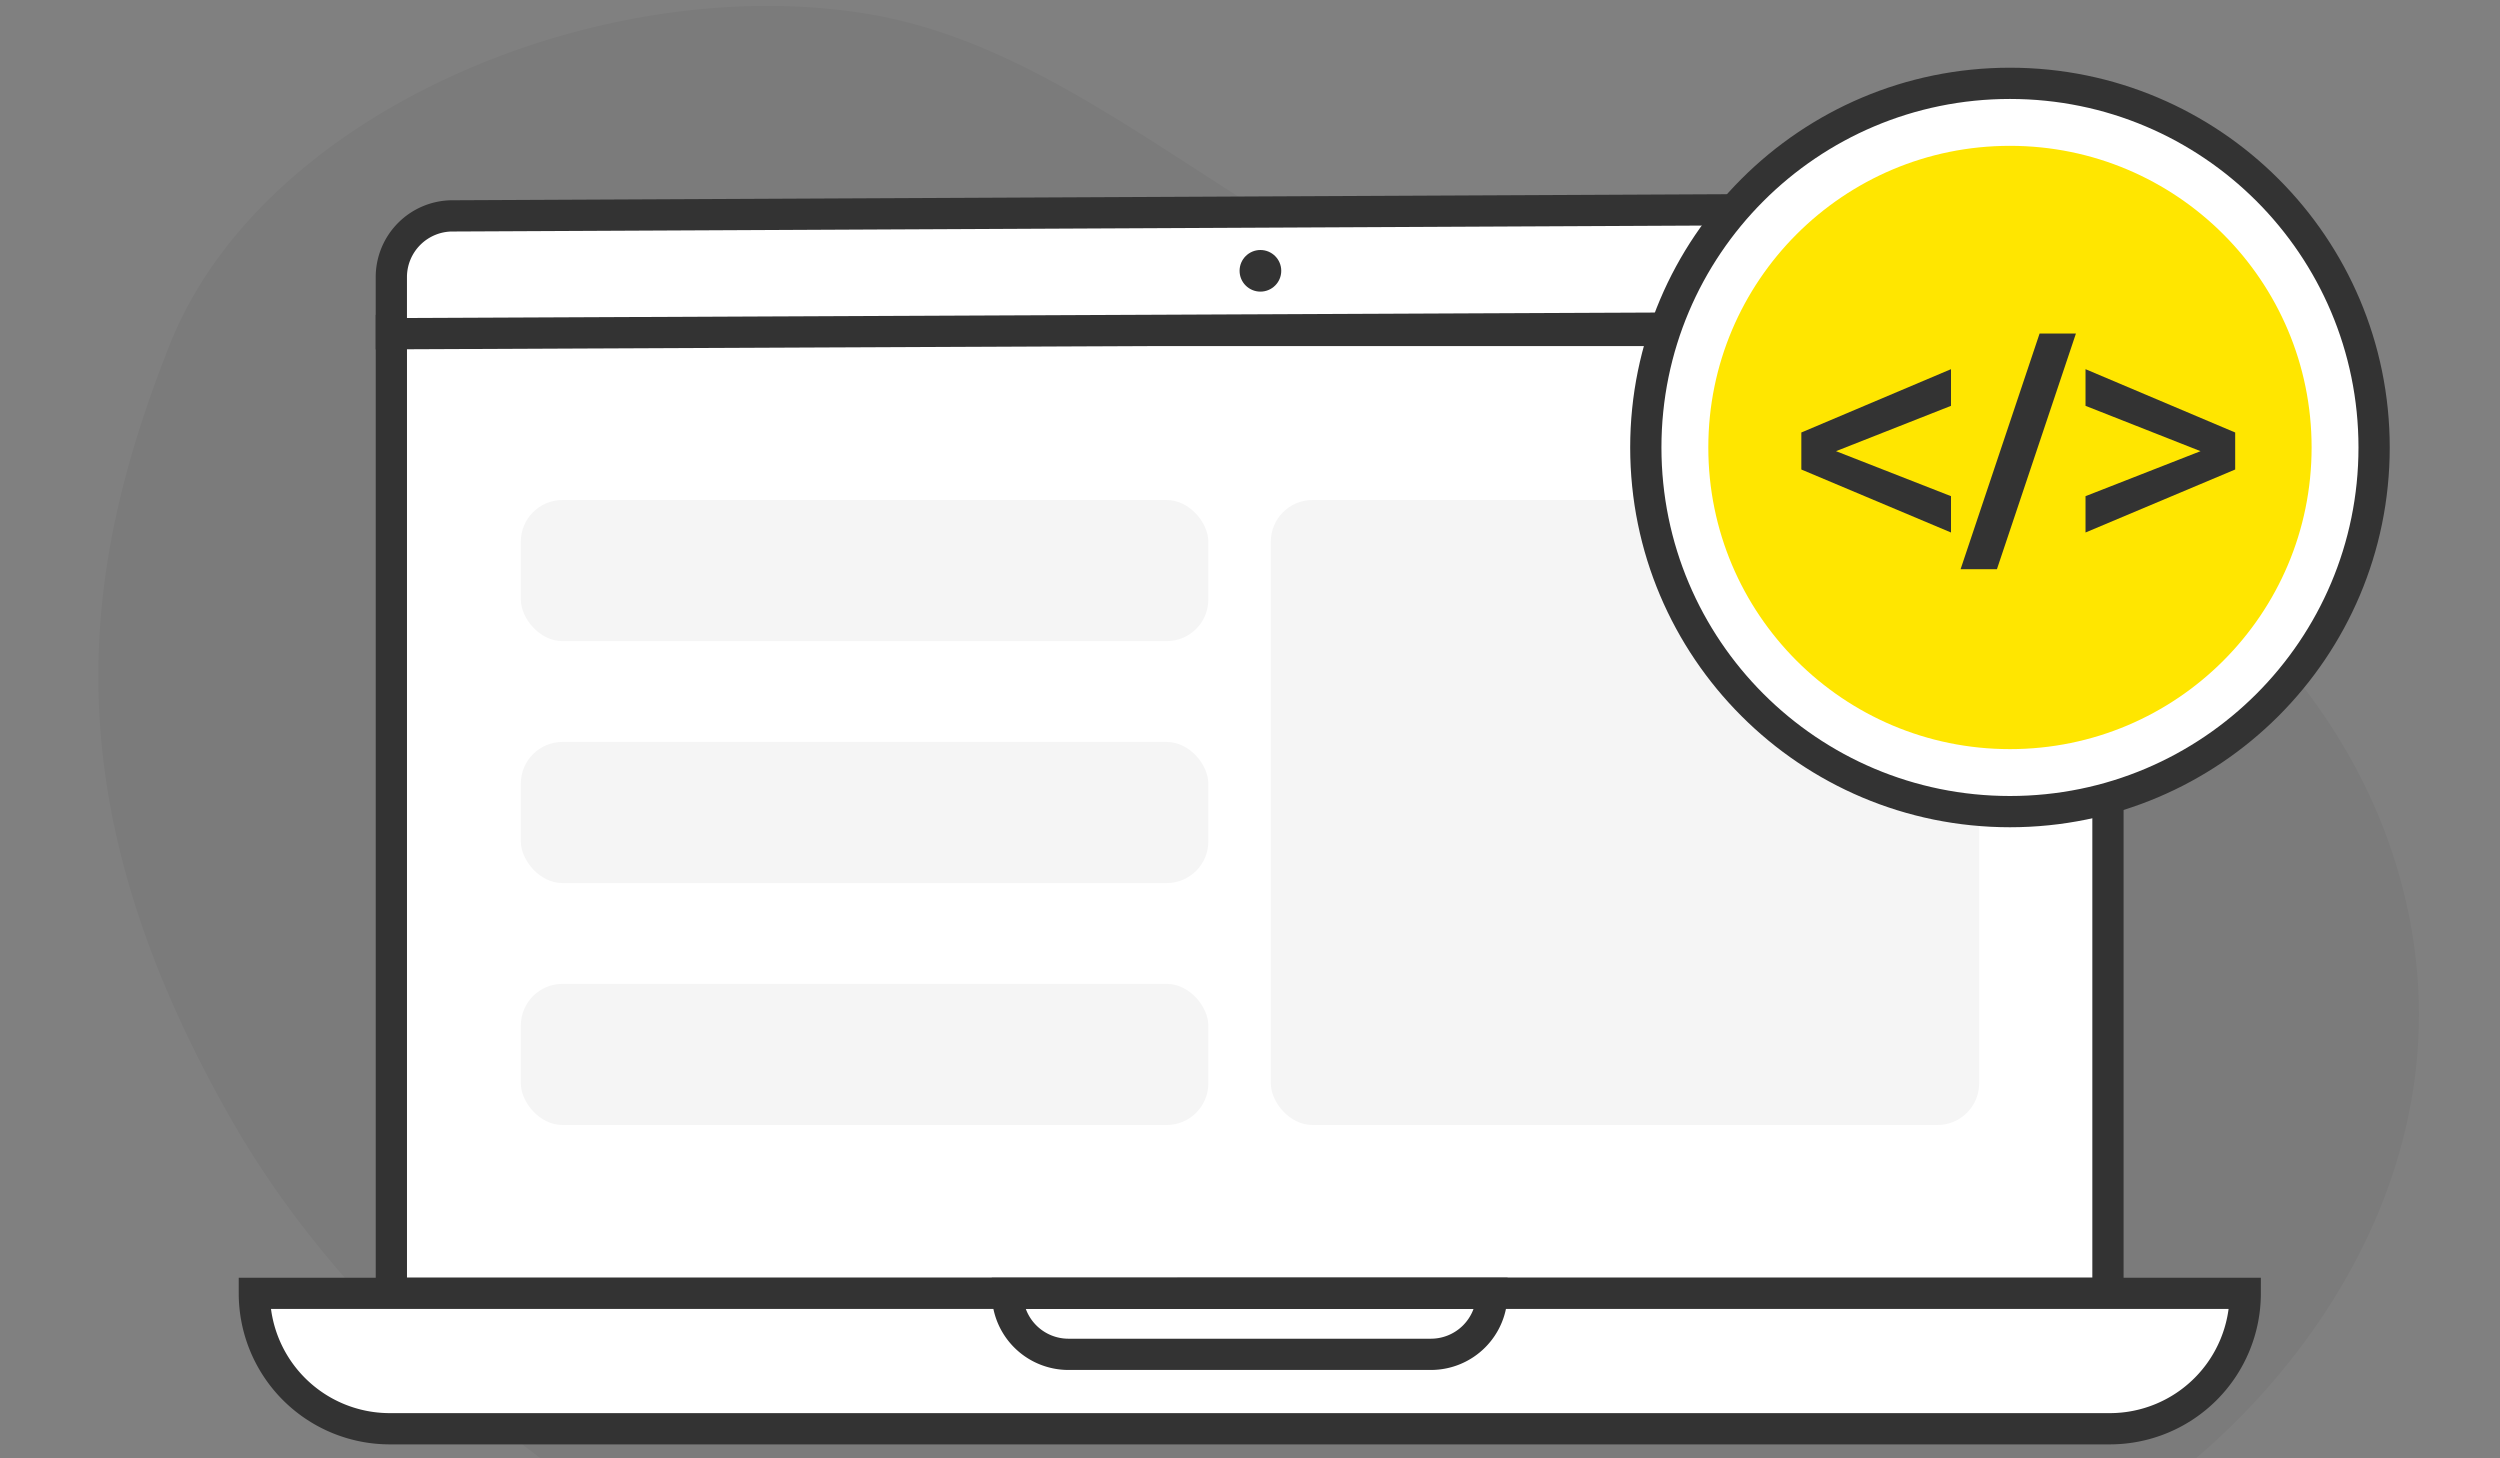
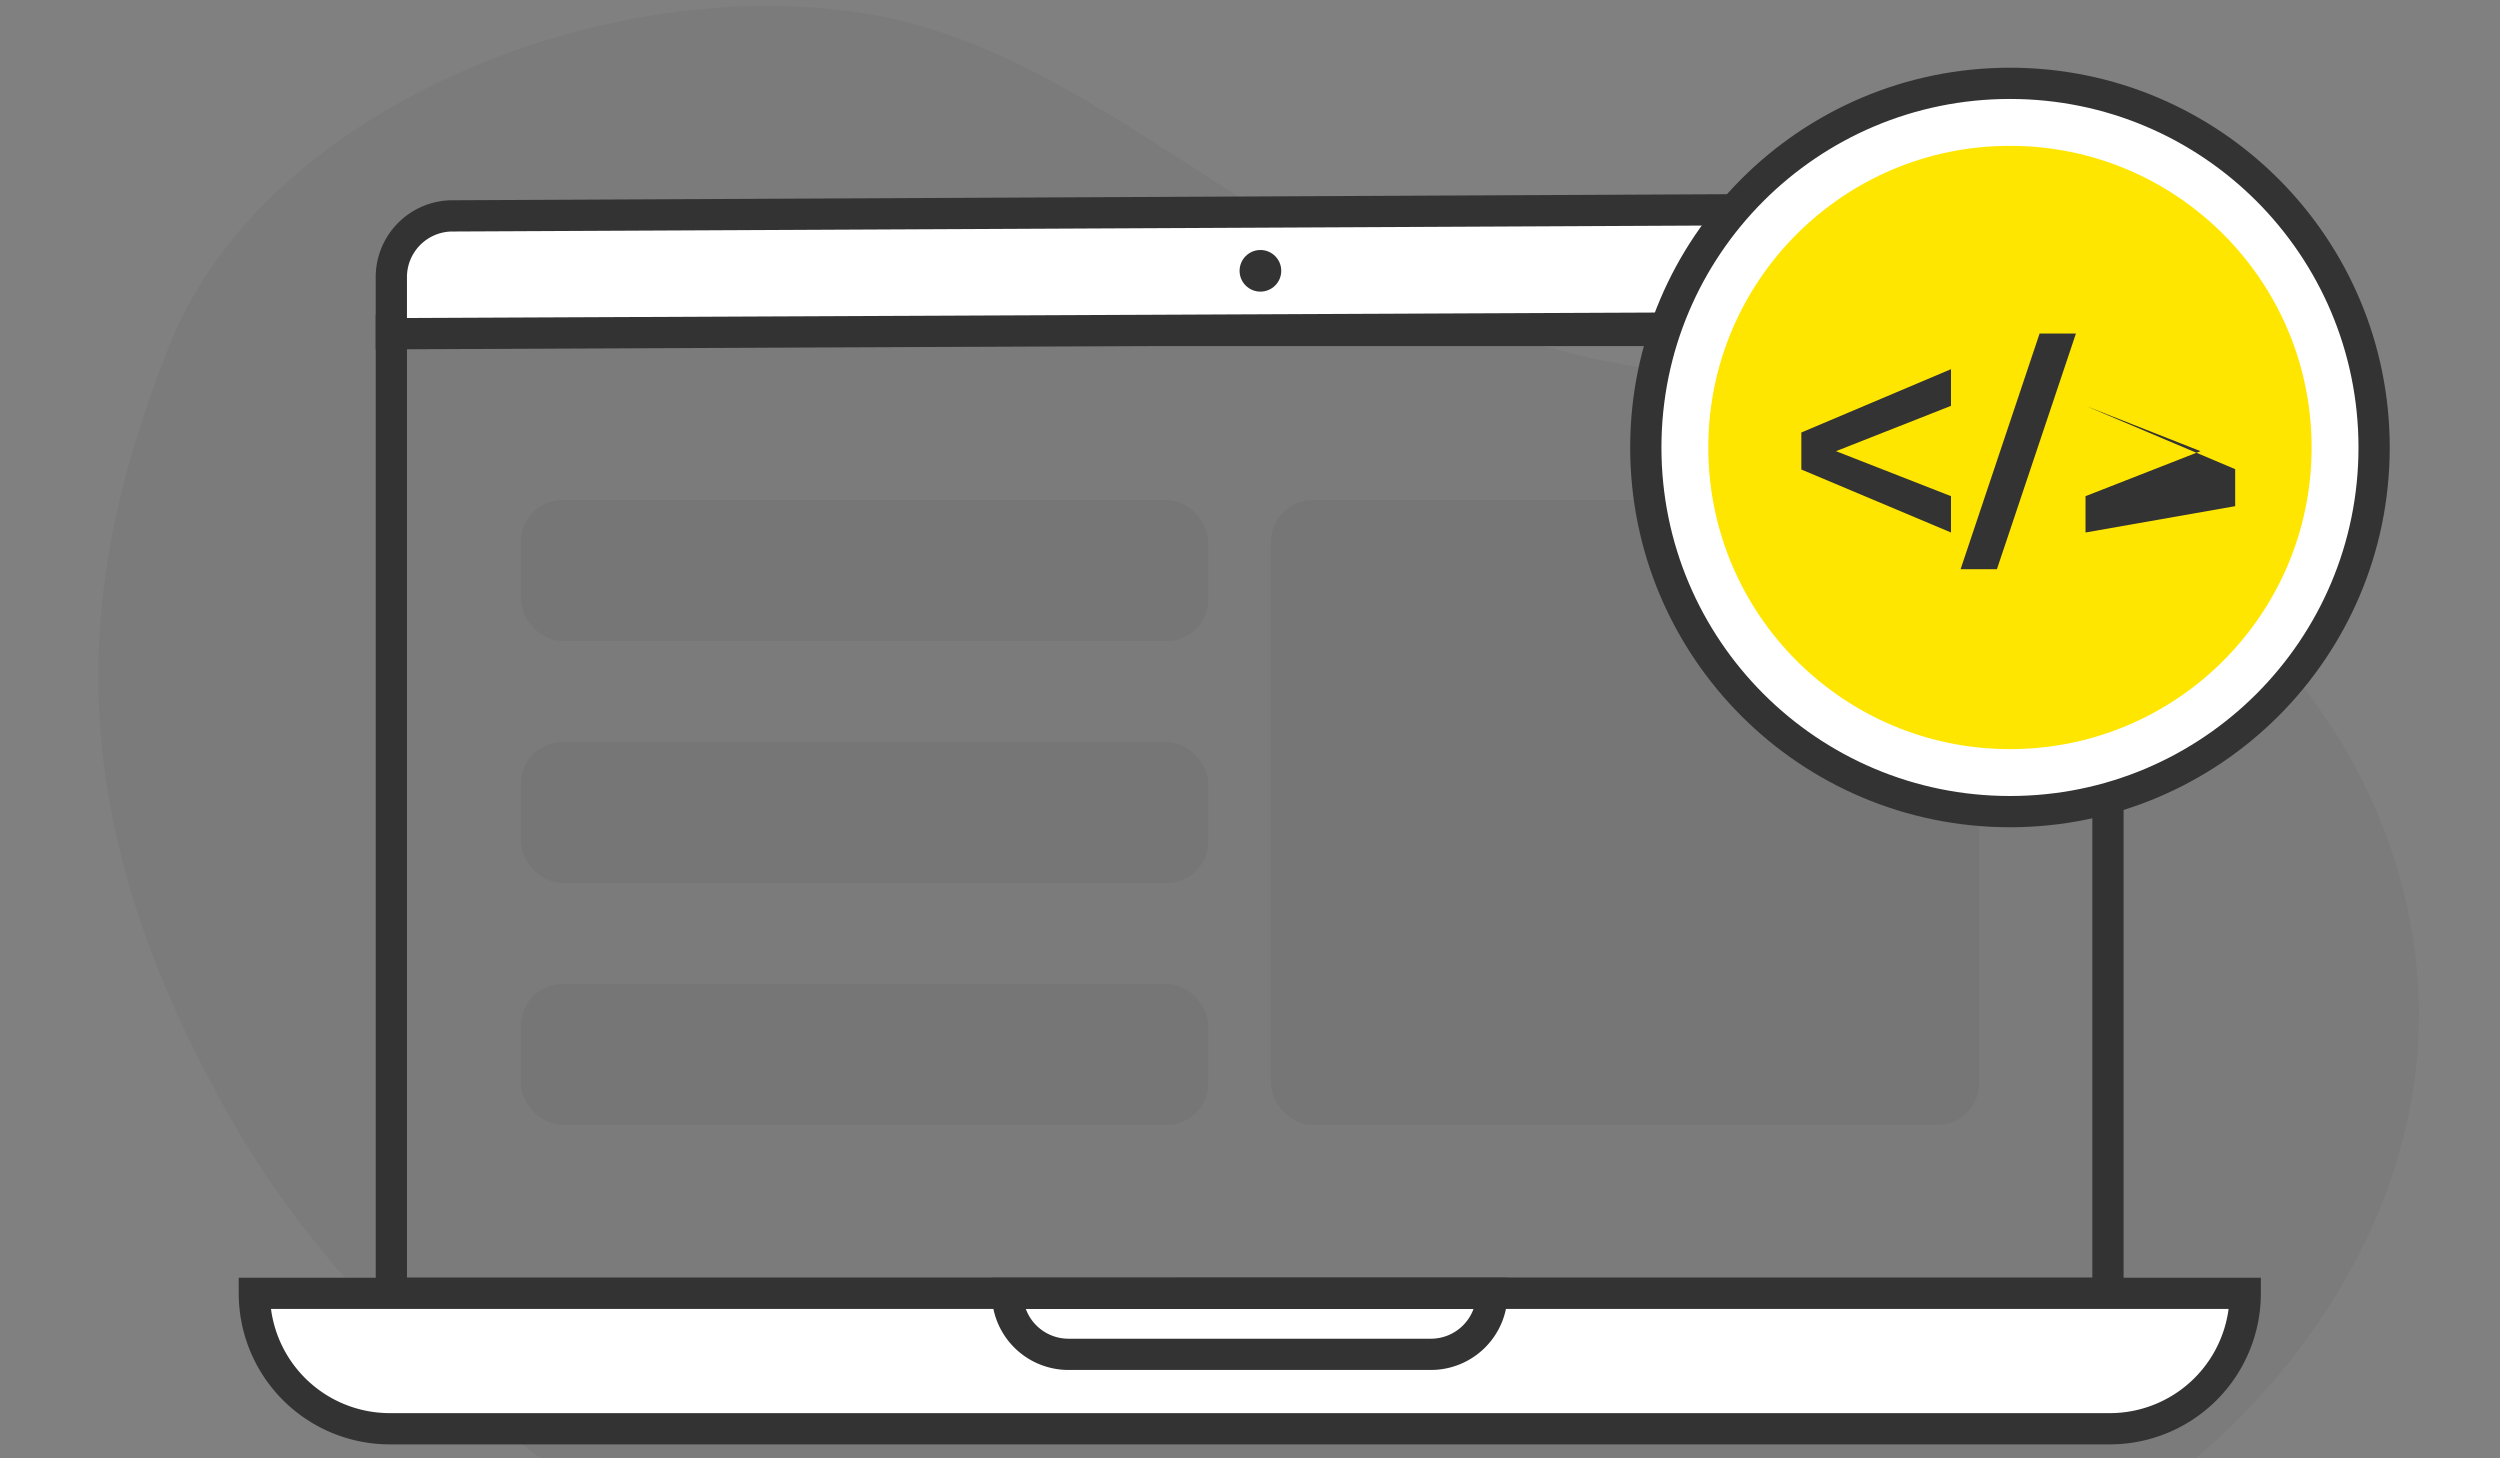
<svg xmlns="http://www.w3.org/2000/svg" width="120" height="70" fill="none" viewBox="0 0 120 70">
  <rect x="0" y="0" width="120" height="70" fill="#808080" stroke="none" />
  <g clip-path="url(#a)">
    <path fill="#000" fill-opacity=".04" fill-rule="evenodd" d="M32.78 74.542c-8.436-4.931-16.695-12.114-21.621-20.713C2.515 38.744 3.706 27.74 8.15 16.546 12.641 5.23 29.057-1.437 41.677.676c12.62 2.111 21.453 15.245 38.472 17.13s30.855 10.815 34.826 23.588c4.168 13.41-3.994 24.62-11.333 29.994a79 79 0 0 1-4.583 3.128z" clip-rule="evenodd" />
-     <path fill="#fff" stroke="#fff" stroke-width="3" d="M20.285 17.362h79.397v43.217H20.285z" />
    <path stroke="#333" stroke-width="1.5" d="M18.785 15.862h82.397v46.217H18.785z" />
    <path fill="#fff" fill-rule="evenodd" stroke="#333" stroke-width="1.5" d="M21.725 10.363 98 10a2.94 2.94 0 0 1 2.94 2.94v2.716l-82.156.362v-2.716a2.94 2.94 0 0 1 2.94-2.94Z" clip-rule="evenodd" />
    <ellipse cx="60.5" cy="12.999" fill="#333" rx="1" ry=".999" />
    <path fill="#fff" fill-rule="evenodd" stroke="#333" stroke-width="1.5" d="M12.209 62.08a6.5 6.5 0 0 0 6.5 6.5h82.562a6.5 6.5 0 0 0 6.5-6.5z" clip-rule="evenodd" />
    <path stroke="#333" stroke-width="1.5" d="M48.356 62.08a2.93 2.93 0 0 0 2.93 2.928h17.395a2.93 2.93 0 0 0 2.932-2.929z" clip-rule="evenodd" />
    <rect width="33" height="6.774" x="25" y="24" fill="#000" fill-opacity=".04" rx="2" />
    <rect width="33" height="6.774" x="25" y="35.613" fill="#000" fill-opacity=".04" rx="2" />
    <rect width="33" height="6.774" x="25" y="47.226" fill="#000" fill-opacity=".04" rx="2" />
    <rect width="34" height="30" x="61" y="24" fill="#000" fill-opacity=".04" rx="2" />
    <circle cx="96.478" cy="21.479" r="15.979" fill="#FFE600" stroke="#fff" stroke-width="3" transform="rotate(-180 96.478 21.479)" />
    <circle cx="96.478" cy="21.479" r="17.479" stroke="#333" stroke-width="1.5" transform="rotate(-180 96.478 21.479)" />
-     <path fill="#333" d="M86.464 22.536V20.76l7.184-3.04v1.76l-5.52 2.176 5.52 2.16v1.744zm7.645 4.784 3.792-11.312h1.744L95.853 27.32zm5.996-1.76v-1.744l5.52-2.16-5.52-2.176v-1.76l7.184 3.04v1.776z" />
+     <path fill="#333" d="M86.464 22.536V20.76l7.184-3.04v1.76l-5.52 2.176 5.52 2.16v1.744zm7.645 4.784 3.792-11.312h1.744L95.853 27.32zm5.996-1.76v-1.744l5.52-2.16-5.52-2.176l7.184 3.04v1.776z" />
  </g>
  <defs>
    <clipPath id="a">
      <path fill="#fff" d="M0 0h120v70H0z" />
    </clipPath>
  </defs>
</svg>